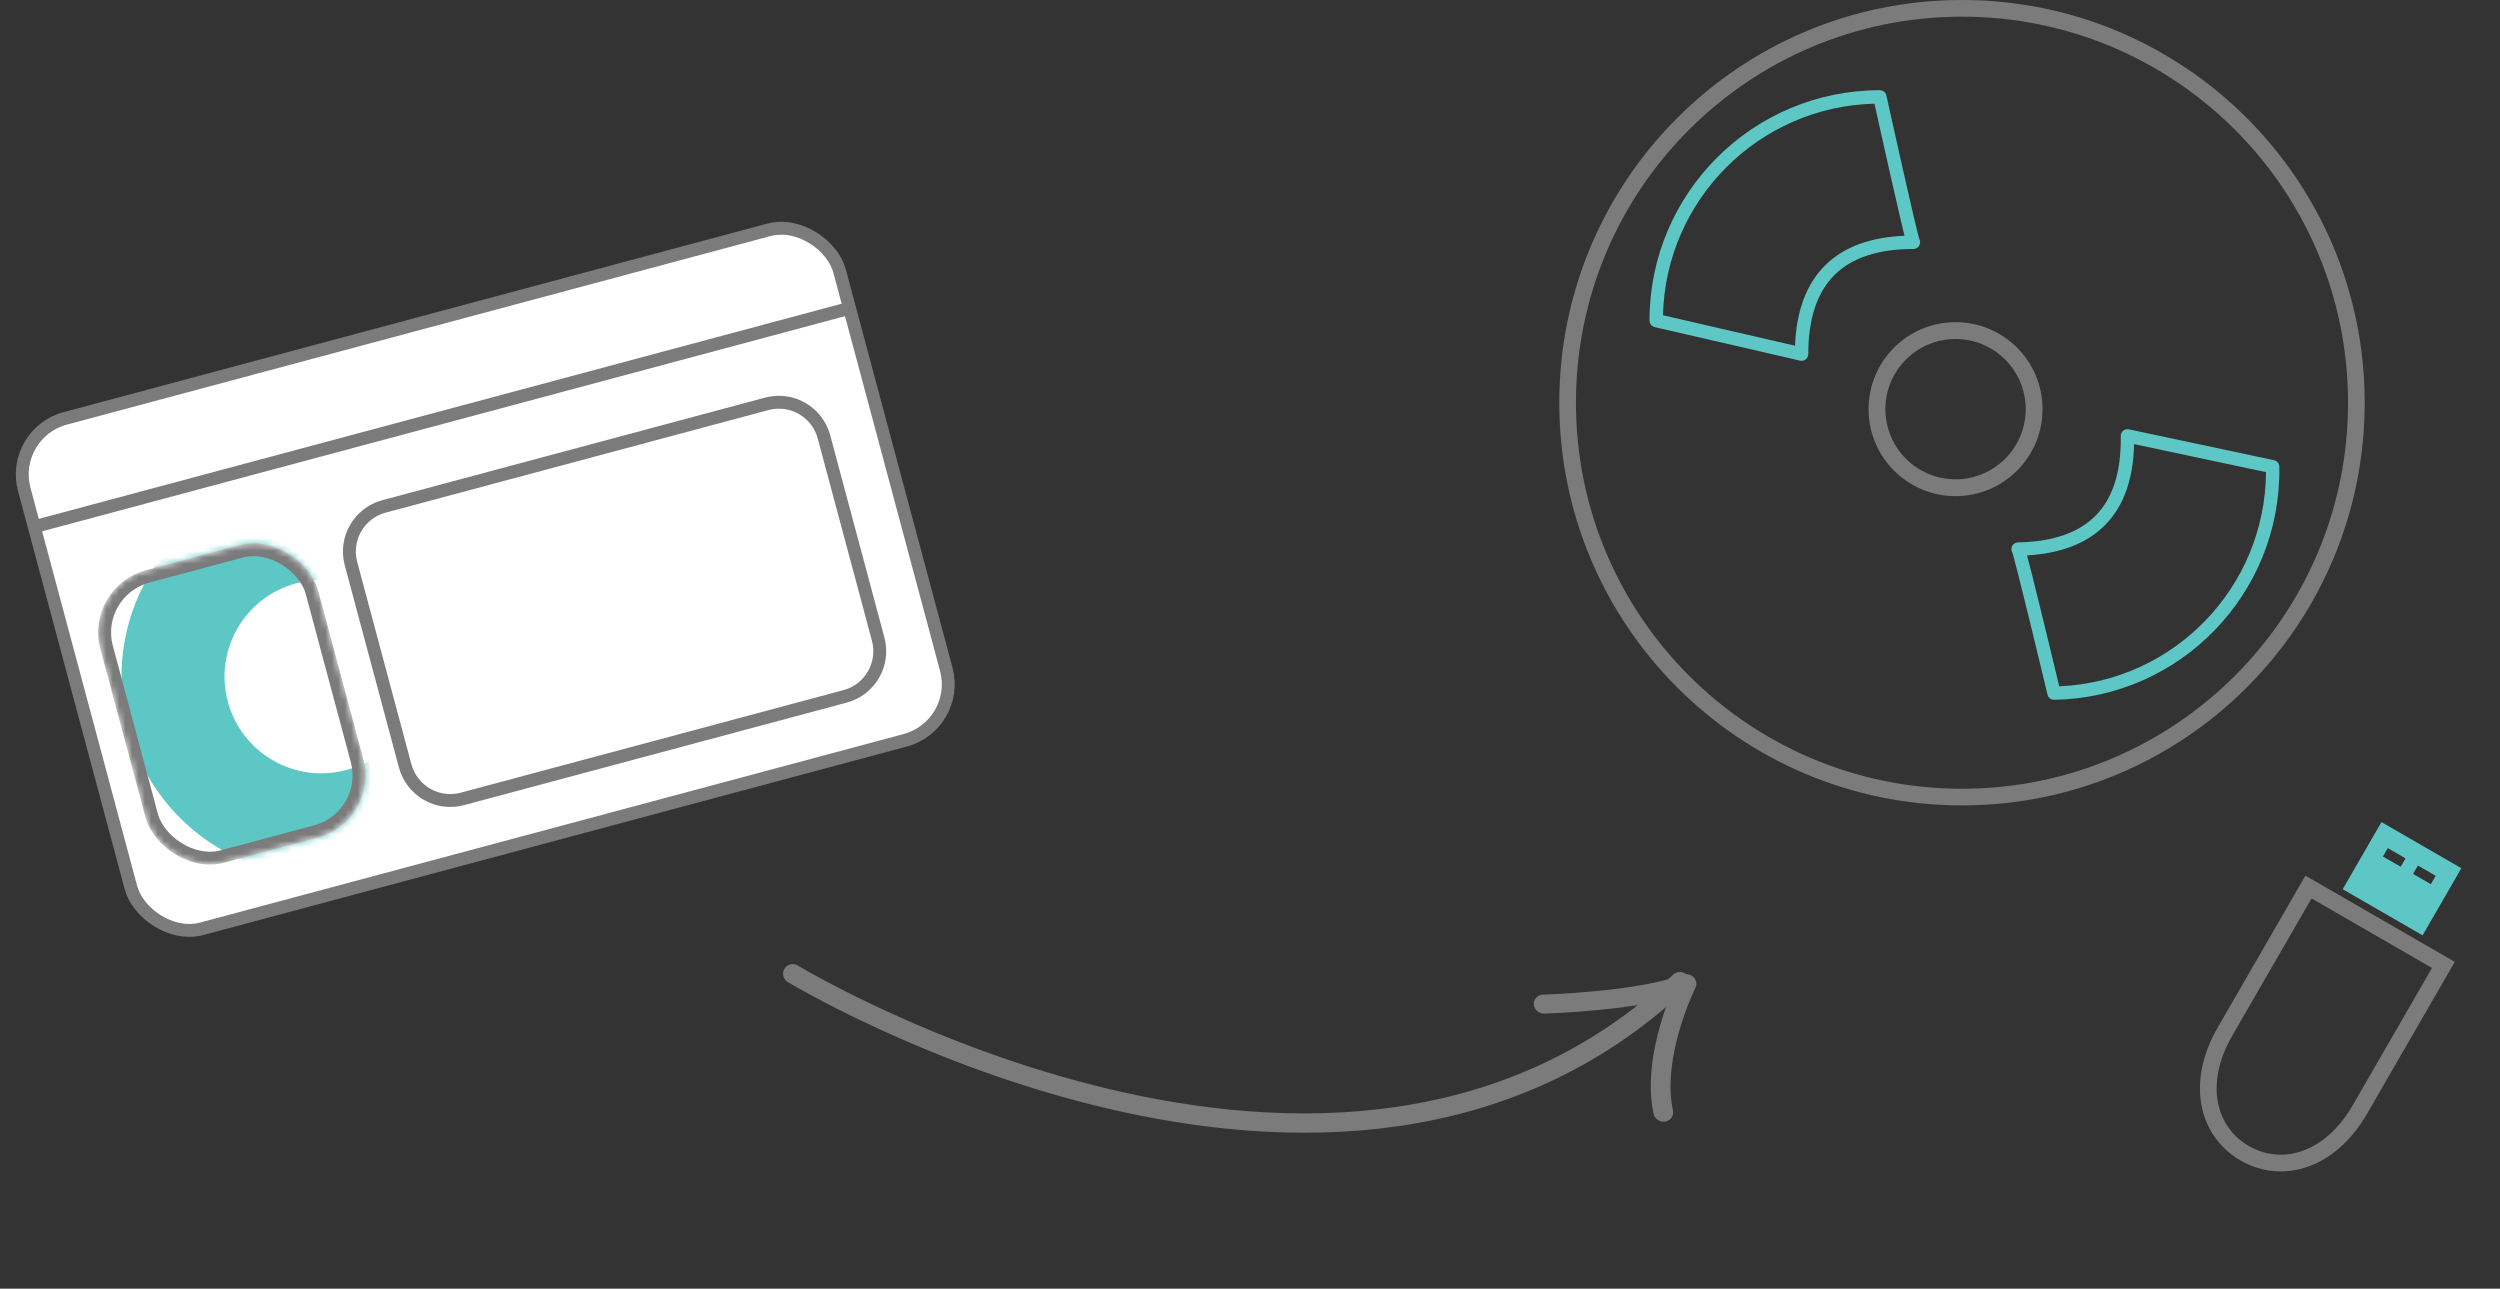
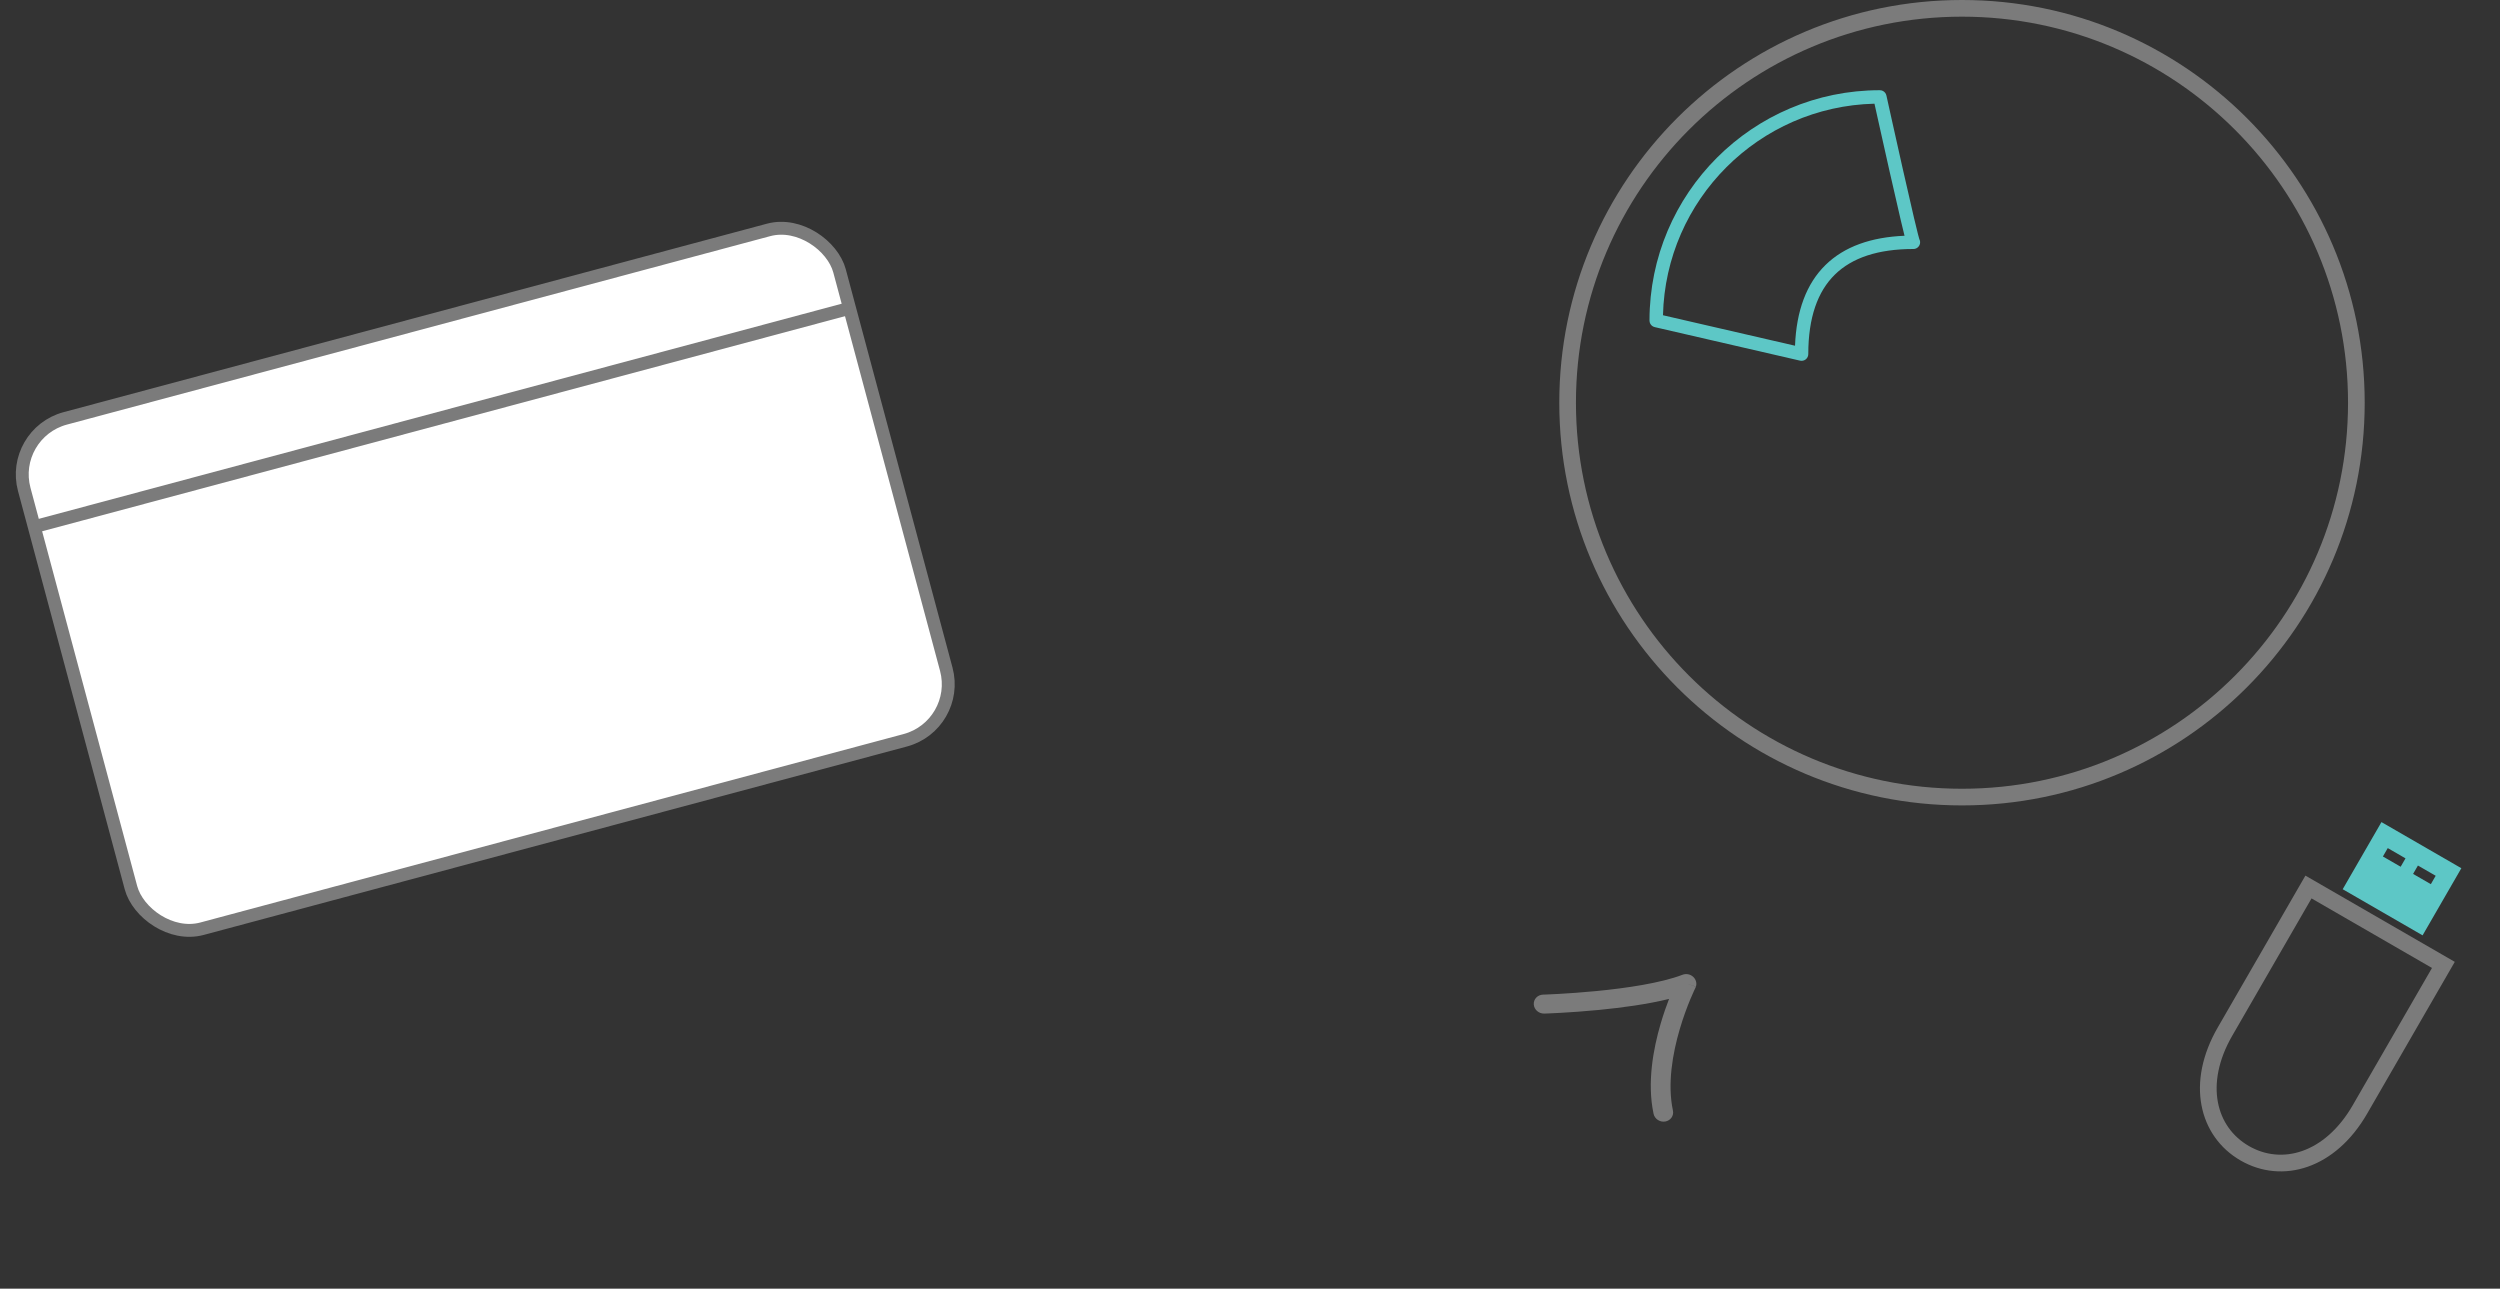
<svg xmlns="http://www.w3.org/2000/svg" width="388" height="200" viewBox="0 0 388 200" fill="none">
  <rect x="0" y="0" width="388" height="200" fill="#333333" stroke="none" />
  <rect x="1.432" y="67.261" width="131" height="82" rx="9" transform="rotate(-15 1.432 67.261)" fill="white" stroke="#7B7B7B" stroke-width="2" />
-   <path d="M119.001 62.676L59.598 78.593C55.73 79.629 53.435 83.608 54.472 87.478L62.881 118.859C63.918 122.73 67.894 125.028 71.763 123.991L131.165 108.074C135.033 107.038 137.328 103.06 136.291 99.189L127.883 67.808C126.845 63.937 122.869 61.639 119.001 62.676Z" stroke="#7B7B7B" stroke-width="2" />
  <path fill-rule="evenodd" clip-rule="evenodd" d="M5.056 80.784L131.592 46.879L132.11 48.81L68.815 65.77L5.573 82.716L5.056 80.784Z" fill="#7B7B7B" />
  <mask id="mask0_59_321" style="mask-type:alpha" maskUnits="userSpaceOnUse" x="15" y="84" width="42" height="51">
-     <rect x="14.216" y="91.788" width="33" height="45" rx="9" transform="rotate(-15 14.216 91.788)" fill="#C4C4C4" stroke="#7B7B7B" stroke-width="2" />
-   </mask>
+     </mask>
  <g mask="url(#mask0_59_321)">
-     <path d="M55.806 127.231C68.076 123.944 75.358 111.332 72.07 99.062C68.782 86.793 56.171 79.511 43.901 82.799C31.631 86.087 24.35 98.698 27.637 110.968C30.925 123.238 43.537 130.519 55.806 127.231Z" stroke="#5DC7C6" stroke-width="16" />
+     <path d="M55.806 127.231C68.076 123.944 75.358 111.332 72.07 99.062C31.631 86.087 24.35 98.698 27.637 110.968C30.925 123.238 43.537 130.519 55.806 127.231Z" stroke="#5DC7C6" stroke-width="16" />
    <rect x="14.216" y="91.788" width="33" height="45" rx="9" transform="rotate(-15 14.216 91.788)" stroke="#7B7B7B" stroke-width="2" />
  </g>
  <path fill-rule="evenodd" clip-rule="evenodd" d="M242.001 62.5C242.001 27.982 269.983 0 304.501 0C339.019 0 367.001 27.982 367.001 62.5C367.001 97.018 339.019 125 304.501 125C269.983 125 242.001 97.018 242.001 62.5ZM304.501 2.586C271.412 2.586 244.587 29.41 244.587 62.5C244.587 95.59 271.412 122.414 304.501 122.414C337.591 122.414 364.415 95.59 364.415 62.5C364.415 29.41 337.591 2.586 304.501 2.586Z" fill="#7B7B7B" />
  <path fill-rule="evenodd" clip-rule="evenodd" d="M290.919 16.093C272.984 16.529 258.526 30.99 258.094 48.926L278.588 53.656C278.8 48.247 280.352 44.038 283.31 41.134C286.243 38.256 290.409 36.804 295.583 36.59C295.429 35.981 295.238 35.186 295.02 34.265C294.518 32.139 293.875 29.319 293.241 26.505C292.606 23.691 291.98 20.881 291.513 18.775C291.279 17.722 291.085 16.845 290.949 16.231L290.919 16.093ZM256.583 50.687C256.66 50.725 256.743 50.753 256.829 50.772L279.37 55.973C279.68 56.045 280.005 55.971 280.253 55.774C280.501 55.576 280.646 55.276 280.646 54.959C280.646 49.255 282.112 45.23 284.769 42.621C287.431 40.008 291.462 38.645 296.96 38.645C297.449 38.645 297.872 38.305 297.977 37.827C298.031 37.581 297.993 37.332 297.883 37.121C297.876 37.1 297.867 37.071 297.856 37.033C297.81 36.881 297.748 36.649 297.668 36.34C297.51 35.724 297.297 34.846 297.047 33.787C296.548 31.671 295.906 28.859 295.272 26.047C294.639 23.236 294.013 20.429 293.546 18.324C293.312 17.271 293.118 16.395 292.983 15.781L292.826 15.069L292.784 14.882L292.775 14.838C292.757 14.749 292.728 14.665 292.69 14.586C292.623 14.447 292.526 14.328 292.411 14.234C292.292 14.137 292.151 14.066 291.997 14.029C291.911 14.008 291.823 13.998 291.733 14C272.004 14.011 256.013 30.002 256.001 49.731C256 49.819 256.009 49.906 256.029 49.99C256.064 50.142 256.133 50.282 256.228 50.4C256.322 50.519 256.442 50.618 256.583 50.687Z" fill="#5DC7C6" />
-   <path fill-rule="evenodd" clip-rule="evenodd" d="M319.593 106.514C337.43 105.768 351.565 91.129 351.683 73.276L331.209 68.926C331.093 74.311 329.621 78.526 326.728 81.466C323.861 84.381 319.741 85.898 314.596 86.201C314.76 86.805 314.964 87.592 315.197 88.504C315.733 90.611 316.422 93.406 317.102 96.194C317.782 98.983 318.454 101.768 318.956 103.856C319.206 104.899 319.415 105.769 319.56 106.378L319.593 106.514ZM353.156 71.498C353.078 71.461 352.996 71.434 352.909 71.418L330.391 66.633C330.082 66.568 329.76 66.647 329.516 66.848C329.273 67.049 329.134 67.35 329.139 67.665C329.238 73.34 327.85 77.371 325.251 80.013C322.648 82.658 318.661 84.085 313.191 84.18C312.704 84.189 312.289 84.535 312.193 85.011C312.143 85.258 312.186 85.504 312.299 85.713C312.306 85.734 312.316 85.762 312.327 85.799C312.375 85.95 312.442 86.18 312.526 86.486C312.694 87.096 312.921 87.966 313.188 89.016C313.722 91.112 314.409 93.899 315.089 96.685C315.768 99.471 316.439 102.254 316.941 104.34C317.191 105.383 317.399 106.252 317.545 106.86L317.714 107.566L317.758 107.751L317.768 107.795C317.787 107.883 317.817 107.966 317.857 108.044C317.926 108.181 318.024 108.298 318.141 108.39C318.261 108.484 318.403 108.552 318.557 108.586C318.642 108.605 318.73 108.614 318.82 108.61C338.449 108.257 354.082 92.068 353.751 72.439C353.751 72.351 353.74 72.264 353.719 72.181C353.681 72.03 353.61 71.893 353.514 71.776C353.418 71.66 353.297 71.564 353.156 71.498Z" fill="#5DC7C6" />
-   <path fill-rule="evenodd" clip-rule="evenodd" d="M290.001 63.5C290.001 56.044 296.045 50 303.501 50C310.957 50 317.001 56.044 317.001 63.5C317.001 70.956 310.957 77 303.501 77C296.045 77 290.001 70.956 290.001 63.5ZM303.501 52.613C297.488 52.613 292.614 57.487 292.614 63.5C292.614 69.513 297.488 74.387 303.501 74.387C309.514 74.387 314.388 69.513 314.388 63.5C314.388 57.487 309.514 52.613 303.501 52.613Z" fill="#7B7B7B" />
  <path fill-rule="evenodd" clip-rule="evenodd" d="M357.8 135.895L380.983 149.28L367.382 172.838C364.941 177.066 361.693 179.836 358.18 181.07C354.656 182.307 350.951 181.964 347.731 180.105C344.511 178.247 342.361 175.209 341.671 171.538C340.983 167.88 341.758 163.681 344.199 159.454L357.8 135.895ZM358.749 139.434L346.442 160.749C344.251 164.544 343.664 168.117 344.217 171.06C344.768 173.991 346.464 176.382 349.026 177.862C351.589 179.341 354.508 179.614 357.322 178.625C360.146 177.634 362.947 175.338 365.138 171.543L377.445 150.228L358.749 139.434Z" fill="#7B7B7B" />
  <path fill-rule="evenodd" clip-rule="evenodd" d="M369.603 127.589L382.001 134.747L375.986 145.166L363.587 138.008L369.603 127.589ZM370.579 131.625L373.334 133.216L372.582 134.518L369.827 132.928L370.579 131.625ZM378.018 135.92L375.263 134.33L374.511 135.632L377.266 137.223L378.018 135.92Z" fill="#5DC7C6" />
-   <path fill-rule="evenodd" clip-rule="evenodd" d="M261.806 151.316C262.38 151.918 262.356 152.867 261.754 153.436C234.693 178.995 199.639 178.598 171.645 171.982C157.626 168.67 145.292 163.781 136.467 159.724C132.052 157.695 128.51 155.871 126.068 154.553C124.846 153.893 123.9 153.36 123.256 152.99C122.934 152.805 122.688 152.661 122.521 152.563C122.438 152.513 122.374 152.475 122.331 152.449L122.281 152.42L122.264 152.409C122.262 152.408 122.262 152.408 123.042 151.128L122.262 152.408C121.55 151.976 121.322 151.053 121.753 150.346C122.185 149.639 123.111 149.416 123.823 149.848L123.821 149.852C123.823 149.848 123.823 149.848 123.823 149.848L123.835 149.855L123.877 149.88C123.916 149.903 123.974 149.938 124.053 149.984C124.209 150.077 124.445 150.215 124.756 150.394C125.378 150.751 126.301 151.271 127.498 151.917C129.891 153.209 133.374 155.003 137.723 157.002C146.424 161.001 158.563 165.81 172.331 169.064C199.913 175.582 233.695 175.794 259.675 151.257C260.277 150.687 261.231 150.714 261.806 151.316Z" fill="#7B7B7B" />
  <path fill-rule="evenodd" clip-rule="evenodd" d="M263.208 153.118L261.739 152.65L263.202 153.138C263.168 153.228 263.129 153.314 263.127 153.32L263.125 153.324L263.115 153.343L263.074 153.427C263.038 153.504 262.983 153.619 262.913 153.771C262.772 154.075 262.572 154.523 262.336 155.091C261.864 156.228 261.254 157.836 260.702 159.713C259.585 163.51 258.761 168.23 259.639 172.358C259.81 173.159 259.275 173.92 258.444 174.059C257.614 174.197 256.803 173.66 256.633 172.859C255.607 168.036 256.585 162.776 257.746 158.832C258.171 157.387 258.628 156.093 259.038 155.032C255.636 155.874 251.607 156.404 248.173 156.739C245.823 156.968 243.701 157.11 242.167 157.195C241.399 157.237 240.777 157.266 240.346 157.283C240.131 157.292 239.963 157.298 239.848 157.302L239.717 157.307L239.682 157.308L239.671 157.308C239.67 157.308 239.669 157.308 239.575 155.837L239.671 157.308C238.825 157.333 238.095 156.694 238.043 155.882C237.991 155.069 238.634 154.391 239.48 154.366C239.48 154.366 239.48 154.366 239.48 154.366L239.489 154.366L239.519 154.365L239.641 154.361C239.75 154.357 239.911 154.351 240.12 154.343C240.537 154.325 241.143 154.298 241.894 154.257C243.396 154.173 245.472 154.034 247.768 153.811C252.414 153.358 257.764 152.574 261.13 151.282C261.678 151.071 262.313 151.189 262.759 151.583C263.205 151.977 263.38 152.575 263.208 153.118Z" fill="#7B7B7B" />
</svg>